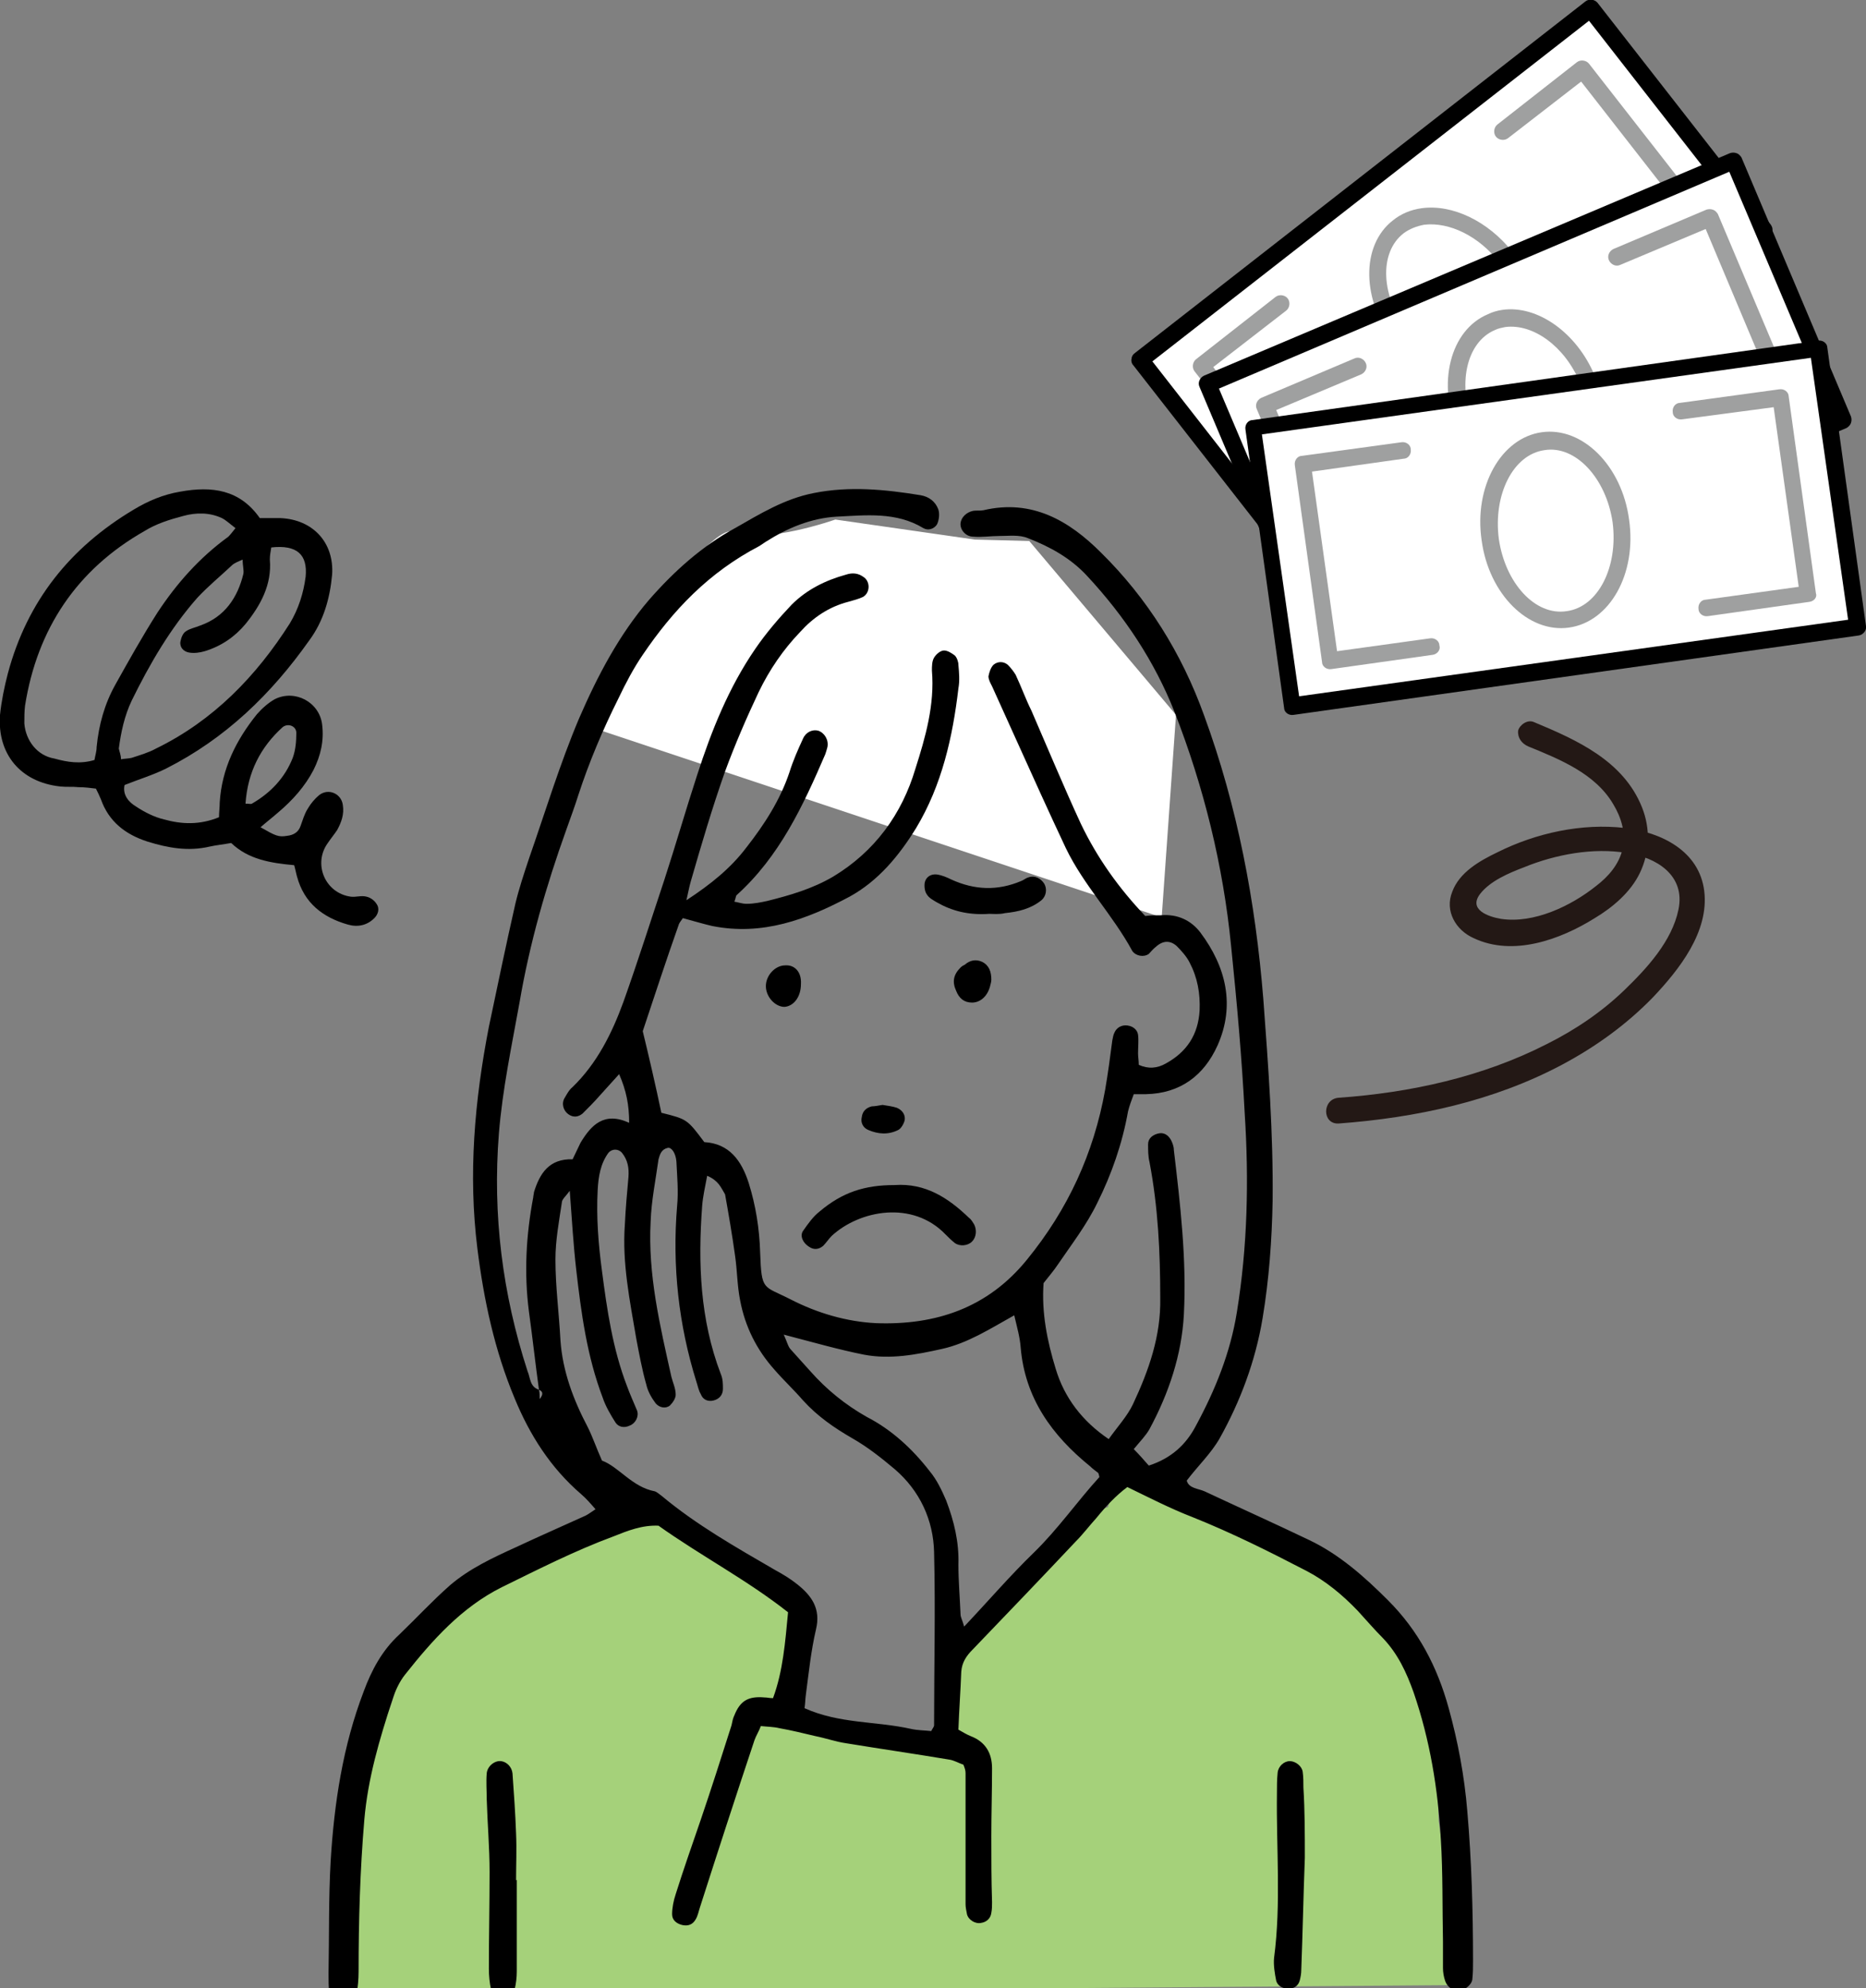
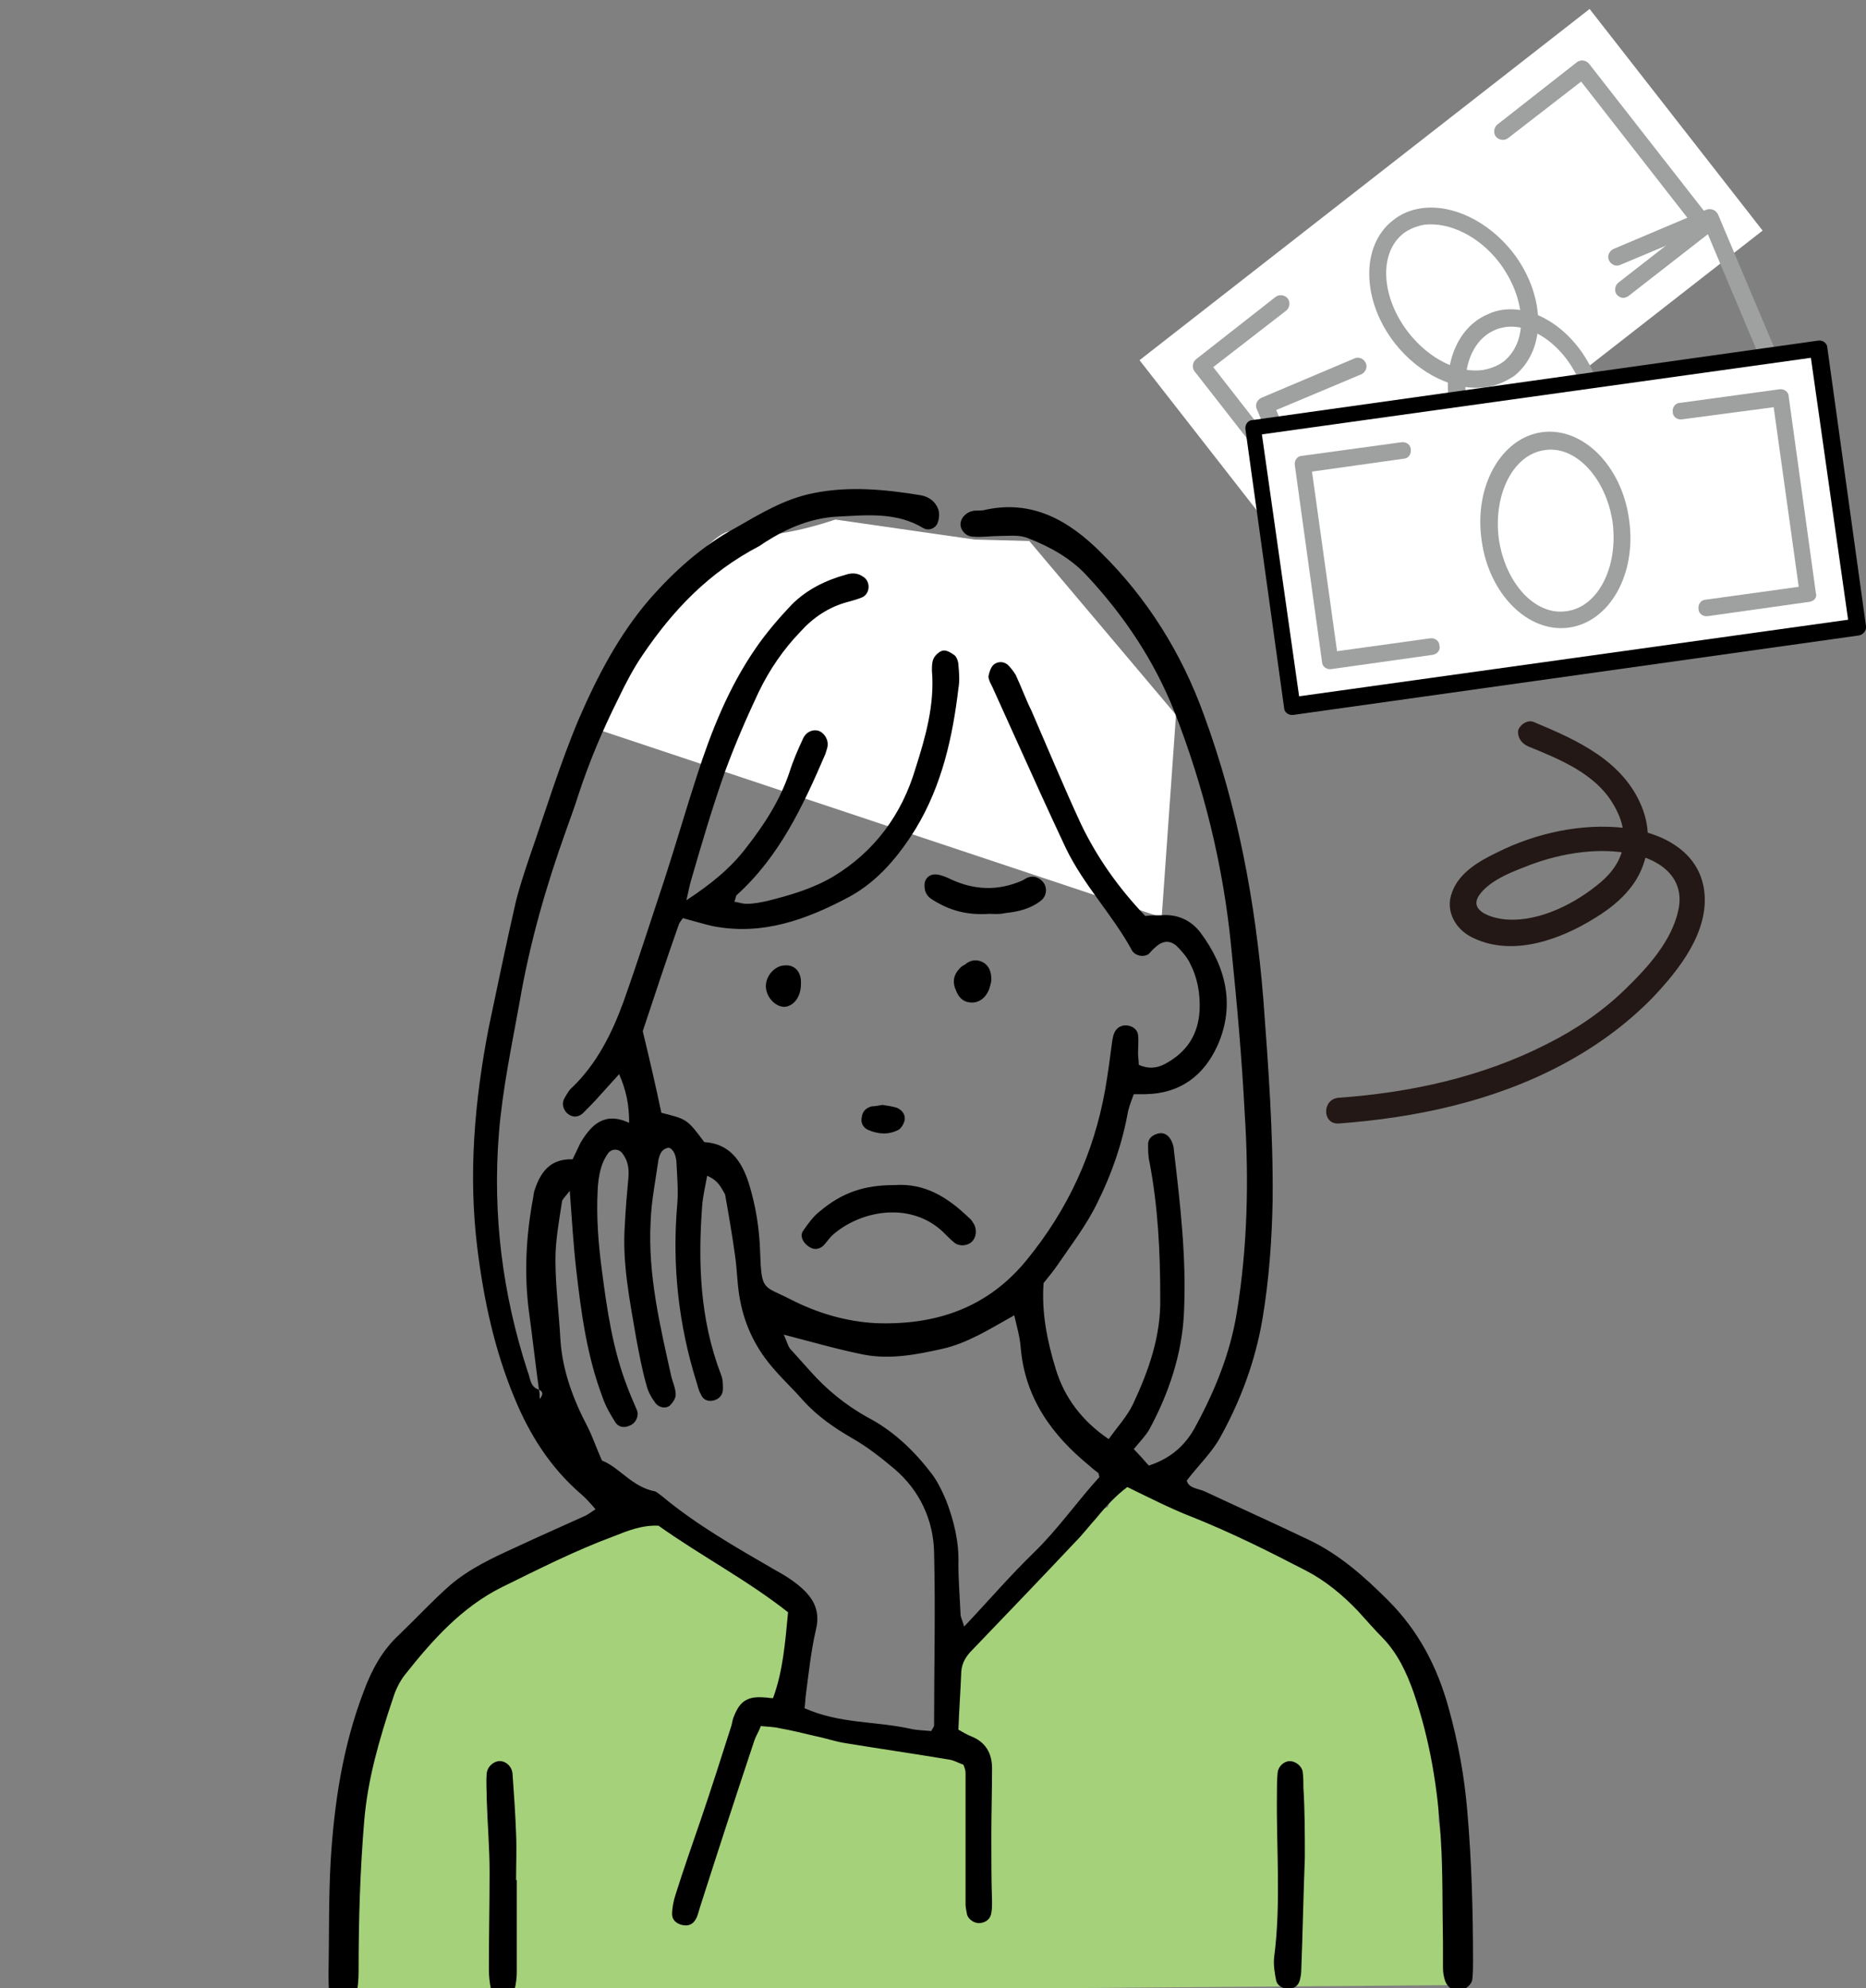
<svg xmlns="http://www.w3.org/2000/svg" version="1.1" id="レイヤー_1" x="0px" y="0px" width="260.7px" height="277.8px" viewBox="0 0 260.7 277.8" style="enable-background:new 0 0 260.7 277.8;" xml:space="preserve">
  <rect x="0" y="0" width="260.7" height="277.8" fill="#808080" stroke="none" />
  <style type="text/css">
	.st0{fill:#FFFFFF;}
	.st1{fill:#A5D17A;}
	.st2{fill-rule:evenodd;clip-rule:evenodd;}
	.st3{fill:#9FA0A0;}
	.st4{fill:#231815;}
</style>
  <g>
    <path class="st0" d="M80.7,101c0,0,17.7-28.5,21.9-26.7c4.2,1.8,14.1-1.7,14.1-1.7l19.5,2.8l7.6,0.2l20.5,24.3l-2,28.3L80.7,101z" />
    <g>
      <path class="st1" d="M203.1,268.9c-0.3-0.4-2-14.1-2.1-14.4c-0.1-3.8-0.3-7.6-0.7-11.4c-0.2-1.5-1.7-4.5-1.9-5.4    c-1.2-6.3-4.2-11.9-9.7-15.5c-0.4-0.3-0.8-0.4-1.2-0.5c-2.8-3.5-6.3-6.3-10.4-8.4c-1.9-1-3.7-0.1-4.7,1.2c-1.5-0.9-3-1.7-4.6-2.5    c-0.3-0.6-0.7-1.1-1.5-1.4c-2.1-1-4.2-1.7-6.2-2.7c-2.6-1.2-4.9,0.7-5.3,2.7c-8.3,2.5-16,12.7-21.2,19c-0.5,5.1-2.5,10-0.1,15.4    c-8-2.7-16-2.7-24.1-3.6c0.9-5.3,5.3-12.5,2.7-15.1c-5.7-7.3-14.3-11.6-22.5-15.7c-0.2,0.2-0.4,0.3-0.6,0.5    c-0.8,0.7-1.1,1.5-1.1,2.3c-5.7,1.2-10.8,4-16,6.9c-0.3,0.2-14.3,9.5-15.3,10.3c-0.5,0.4-0.8,1.1-1.1,1.7    c-0.4,0.7-0.5,1.4-0.4,2.2c-0.1,0.5-0.1,1,0.1,1.5c0.2,0.8-2.6,7.8-4.3,8.1c-2.1,10.6-2.2,23.7-2.5,34.5l154.5-1.2    c1.1-0.5,1.9-1.5,1.9-3.1C204.6,272.2,204.4,270.5,203.1,268.9z" />
      <path class="st2" d="M75.3,194.2c-0.5-3.6-0.9-7.3-1.4-10.9c-0.7-5.4-0.4-10.7,0.6-16c0-0.2,0.1-0.5,0.1-0.7    c0.8-2.6,2.1-4.7,5.4-4.6c0.4-0.8,0.7-1.5,1.1-2.3c1.5-2.5,3.3-4.4,6.8-2.8c0-2.5-0.4-4.5-1.4-6.8c-1,1.1-1.9,2.1-2.8,3.1    c-0.7,0.8-1.5,1.6-2.3,2.4c-0.6,0.5-1.3,0.6-2,0.1c-0.7-0.5-1-1.5-0.5-2.3c0.3-0.5,0.6-1.1,1.1-1.5c3.4-3.3,5.5-7.5,7.1-11.9    c2-5.6,3.8-11.3,5.7-17c1.6-4.9,3-9.8,4.6-14.7c2-6.2,4.4-12.2,8.1-17.6c1.5-2.2,3.3-4.3,5.1-6.2c2.1-2.1,4.7-3.4,7.6-4.2    c0.9-0.3,1.7-0.2,2.4,0.3c1,0.6,1,2.2,0,2.8c-0.6,0.3-1.4,0.5-2.1,0.7c-2.7,0.7-4.9,2.2-6.7,4.2c-2.4,2.5-4.3,5.3-5.8,8.4    c-1.7,3.6-3.3,7.3-4.7,11.1c-1.8,5.1-3.3,10.2-4.8,15.4c-0.2,0.7-0.3,1.3-0.6,2.6c3.5-2.3,6.2-4.5,8.4-7.4c2.5-3.2,4.7-6.6,6-10.5    c0.5-1.6,1.2-3.2,1.9-4.7c0.4-0.9,1.3-1.3,2.1-1.1c0.9,0.3,1.5,1.3,1.3,2.3c-0.1,0.4-0.2,0.7-0.3,1c-3.1,7.2-6.4,14.3-12.4,19.7    c-0.1,0.1-0.1,0.4-0.3,0.9c0.6,0.1,1.1,0.3,1.7,0.3c1,0,2-0.2,2.9-0.4c3.2-0.8,6.3-1.7,9.2-3.4c5.8-3.5,9.6-8.7,11.5-15.1    c1.4-4.4,2.7-8.9,2.3-13.7c0-0.6,0-1.3,0.3-1.8c0.3-0.5,0.9-1,1.4-1c0.5,0,1.1,0.4,1.5,0.7c0.3,0.3,0.5,0.9,0.5,1.3    c0.1,1.1,0.2,2.2,0,3.3c-0.8,6.8-2.3,13.5-5.9,19.5c-2.4,3.9-5.3,7.4-9.3,9.6c-6,3.2-12.2,5.5-19.2,4.1c-1.3-0.3-2.6-0.7-4.1-1.1    c-0.1,0.2-0.5,0.6-0.6,1c-1.7,4.8-3.3,9.7-5,14.8c0.9,3.7,1.8,7.6,2.6,11.4c3.6,0.9,3.6,0.9,6,4.1c3.5,0.2,5.2,2.6,6.2,5.7    c1,3.2,1.5,6.4,1.6,9.7c0.2,5.5,0.4,4.6,4.3,6.6c3.7,1.9,7.8,3.1,11.9,3.3c8.3,0.3,15.6-2.1,21.1-8.9c5.7-7,9.3-14.8,10.9-23.7    c0.4-2.3,0.7-4.6,1-6.9c0.1-0.4,0.1-0.7,0.3-1.1c0.3-0.7,1-1.1,1.8-1c0.8,0.1,1.4,0.6,1.5,1.3c0.1,0.8,0,1.7,0,2.6    c0,0.5,0.1,1,0.1,1.6c1.3,0.6,2.6,0.5,3.8-0.2c2.9-1.6,4.5-4,4.7-7.4c0.1-2.4-0.3-4.6-1.4-6.7c-0.4-0.8-1.1-1.6-1.8-2.3    c-0.9-0.8-1.9-0.8-2.9,0.1c-0.4,0.3-0.7,0.7-1,1c-0.7,0.5-1.8,0.3-2.3-0.4c-2.7-5-6.8-9.2-9.3-14.4c-2.4-5.1-4.7-10.2-7-15.3    c-1.1-2.4-2.2-4.9-3.3-7.3c-0.2-0.4-0.5-0.9-0.5-1.4c0.1-0.5,0.3-1.2,0.7-1.6c0.6-0.5,1.4-0.5,2,0c0.4,0.4,0.8,0.9,1.1,1.4    c0.8,1.7,1.4,3.4,2.2,5c2.3,5.3,4.5,10.6,6.9,15.8c2.3,4.8,5.3,9,9,12.9c0.8-0.1,1.5-0.1,2.2-0.1c2.3-0.2,4.2,0.7,5.5,2.4    c3.6,4.8,4.9,10.2,2.4,15.8c-1.9,4.2-5.2,6.7-10,6.8c-0.5,0-1,0-1.7,0c-0.3,0.8-0.6,1.6-0.8,2.4c-0.8,4.5-2.3,8.8-4.3,12.8    c-1.5,3.1-3.6,5.8-5.5,8.6c-0.6,0.9-1.3,1.7-2,2.6c-0.3,4.1,0.5,8.1,1.7,12c1.2,4,3.7,7.3,7.4,9.8c1.2-1.7,2.6-3.2,3.4-4.9    c2.2-4.7,3.9-9.5,3.8-14.8c0-6.4-0.3-12.7-1.5-19c-0.2-0.8-0.2-1.7-0.2-2.5c0-0.8,0.6-1.3,1.4-1.5c0.8-0.2,1.4,0.2,1.8,0.9    c0.2,0.4,0.4,0.9,0.4,1.4c0.9,7.6,1.8,15.3,1.4,23c-0.3,5.6-2.1,11-4.8,16c-0.5,0.9-1.3,1.7-2.2,2.8c0.7,0.7,1.4,1.5,2.1,2.3    c3.1-1,5.2-2.9,6.6-5.6c2.7-5,4.8-10.2,5.7-15.8c1.5-9.2,1.7-18.5,1.1-27.8c-0.4-7.8-1.1-15.6-1.9-23.4    c-1.1-11.2-3.8-22.2-7.9-32.7c-2.8-7.1-7-13.4-12.2-19c-2.3-2.5-5.2-4.1-8.3-5.3c-1.2-0.5-2.6-0.3-4-0.3c-1.2,0-2.4,0.2-3.6,0.1    c-1.1,0-1.9-1-1.8-1.9c0.1-0.8,0.8-1.5,1.7-1.7c0.5-0.1,1,0,1.5-0.1c6.8-1.6,12,1.5,16.4,5.9c6.5,6.4,11.3,14.1,14.4,22.7    c4.7,12.8,7.2,26.1,8.3,39.7c0.7,9.4,1.4,18.8,1.3,28.2c-0.1,5.5-0.5,11-1.4,16.4c-1,6-3.1,11.6-6,16.8c-1.2,2.1-3,3.8-4.6,5.9    c0.3,1.1,1.6,1.1,2.5,1.5c4.9,2.3,9.8,4.5,14.6,6.8c4.2,2,7.7,5.1,11,8.4c4.3,4.3,6.9,9.3,8.5,15.1c1.3,4.7,2.2,9.5,2.6,14.4    c0.6,6.9,0.8,13.9,0.8,20.9c0,0.9,0,1.7-0.1,2.6c-0.1,0.8-1.1,1.5-1.8,1.6c-0.8,0.1-1.7-0.5-2-1.4c-0.2-0.6-0.3-1.2-0.3-1.8    c0-1.2,0-2.4,0-3.7c-0.1-4.8,0-9.5-0.3-14.3c-0.4-7-1.5-13.8-3.8-20.5c-1-2.8-2.2-5.4-4.3-7.6c-1.2-1.2-2.3-2.5-3.5-3.8    c-2.1-2.2-4.5-4.2-7.2-5.6c-5.2-2.7-10.4-5.3-15.9-7.5c-3.1-1.2-6-2.7-9.1-4.2c-1.6,1.2-3,2.7-4.3,4.3c-1,1.1-1.9,2.3-2.9,3.3    c-4.8,5.1-9.6,10.1-14.4,15.1c-0.9,0.9-1.5,1.8-1.6,3.1c-0.1,2.7-0.3,5.3-0.4,8.1c0.7,0.4,1.2,0.7,1.7,0.9c2.1,0.8,3,2.4,3,4.5    c0,3.2-0.1,6.4-0.1,9.5c0,3.1,0,6.1,0.1,9.2c0,0.5,0,1-0.1,1.5c-0.1,0.8-0.7,1.3-1.4,1.4c-0.8,0.2-1.8-0.4-2-1.2    c-0.1-0.5-0.2-1-0.2-1.4c0-2.2,0-4.4,0-6.6c0-3.9,0-7.8,0-11.7c0-0.4-0.1-0.7-0.3-1.2c-0.6-0.2-1.3-0.6-1.9-0.7    c-4.8-0.8-9.6-1.5-14.5-2.3c-1.4-0.2-2.8-0.7-4.3-1c-1.7-0.4-3.3-0.8-5-1.1c-0.8-0.2-1.7-0.2-2.6-0.3c-0.3,0.8-0.7,1.4-0.9,2    c-2.6,7.8-5.1,15.5-7.6,23.3c-0.2,0.6-0.3,1.2-0.6,1.7c-0.4,0.7-1,1-1.9,0.8c-0.8-0.2-1.4-0.7-1.4-1.5c0-0.9,0.2-1.9,0.5-2.8    c1.1-3.5,2.3-6.9,3.5-10.4c1.5-4.4,2.9-8.8,4.3-13.2c0.1-0.5,0.2-1,0.4-1.4c0.8-2,1.9-2.7,4.2-2.5c0.4,0,0.7,0.1,1.2,0.1    c1.4-3.8,1.7-7.8,2.1-12c-5.7-4.5-12.2-7.9-18.1-12.1c-2.3-0.1-4.3,0.7-6.3,1.5c-5.4,2-10.5,4.6-15.6,7.1    c-5.6,2.8-9.7,7.4-13.5,12.2c-0.8,1-1.4,2.3-1.8,3.6c-1.8,5.5-3.4,10.9-3.9,16.7c-0.6,7.1-0.8,14.1-0.8,21.2    c0,1.1-0.1,2.2-0.3,3.3c-0.2,1.1-1.3,1.6-2.2,1.4c-0.9-0.2-1.5-0.8-1.6-1.8c-0.1-0.8-0.1-1.7-0.1-2.6c0.1-5.3,0-10.5,0.3-15.8    c0.5-8.1,1.7-16,4.6-23.6c1.1-3,2.6-5.8,5-8c2.4-2.3,4.6-4.7,7.1-6.9c2.7-2.3,5.9-3.8,9.2-5.3c3.2-1.5,6.4-2.9,9.7-4.4    c0.4-0.2,0.8-0.5,1.4-0.9c-0.7-0.8-1.3-1.5-2-2.1c-4.3-3.7-7.2-8.3-9.3-13.4c-2.8-6.7-4.3-13.7-5.2-20.9    c-1.3-10.4-0.4-20.7,1.6-31c1.2-5.7,2.4-11.5,3.7-17.2c0.5-2.1,1.2-4.2,1.9-6.3c2.3-6.6,4.3-13.2,7-19.6c2.6-6,5.6-11.7,9.8-16.6    c3.5-4,7.4-7.5,12-10c3.5-2,6.9-4.1,11-4.9c5-1,10-0.5,14.9,0.3c1.2,0.2,2.1,0.9,2.5,2c0.2,0.6,0.1,1.5-0.2,2.1    c-0.4,0.6-1.2,0.9-1.9,0.5c-3.8-2.3-8-1.8-12.1-1.6c-3.6,0.2-6.9,1.6-9.9,3.5c-0.3,0.2-0.6,0.4-0.9,0.6C99,80,94,85.3,89.8,91.5    c-1.3,1.9-2.4,4-3.4,6.1c-2.2,4.4-4.1,8.9-5.6,13.5c-0.5,1.6-1.1,3.2-1.7,4.9c-2.8,7.8-5.1,15.8-6.5,24    c-1.1,6.1-2.4,12.2-2.9,18.4c-0.9,11.4,0.5,22.4,4,33.2C74.1,192.5,74,193.8,75.3,194.2c0.1,0.4,0.1,0.9,0.1,1.3    C75.8,195,76,194.5,75.3,194.2z M98.8,164.3c-0.3,1.6-0.6,2.9-0.7,4.2c-0.6,8-0.3,15.9,2.6,23.5c0.3,0.7,0.3,1.4,0.3,2.1    c0,0.8-0.5,1.4-1.3,1.6c-0.8,0.2-1.5-0.1-1.8-0.9c-0.3-0.5-0.4-1.1-0.6-1.7c-2.5-8-3.4-16.2-2.7-24.6c0.2-2,0-4.1-0.1-6.2    c-0.1-1.2-0.7-2-1.2-1.9c-0.9,0.2-1.1,0.9-1.3,1.6c-0.4,2.9-1,5.8-1.1,8.7c-0.4,7.4,1.3,14.5,2.9,21.7c0.2,0.8,0.6,1.6,0.6,2.5    c0,0.5-0.4,1.1-0.8,1.5c-0.6,0.5-1.5,0.3-2-0.3c-0.6-0.8-1.1-1.7-1.3-2.6c-0.6-2.1-1-4.3-1.4-6.4c-0.9-5.3-2-10.6-1.6-16    c0.1-2.2,0.3-4.4,0.5-6.6c0.1-1.3-0.1-2.4-0.9-3.4c-0.5-0.6-1.4-0.6-1.9,0c-1.1,1.5-1.4,3.3-1.5,5.2c-0.2,3.8,0.1,7.6,0.6,11.3    c0.7,5.4,1.5,10.9,3.5,16.1c0.4,1.1,0.9,2.2,1.4,3.4c0.3,0.8-0.2,1.8-1,2.1c-0.8,0.4-1.6,0.2-2-0.4c-0.7-1.1-1.4-2.3-1.8-3.5    c-2.2-5.8-3-11.8-3.7-17.9c-0.4-3.5-0.6-7-0.9-11c-0.5,0.7-1.1,1.2-1.1,1.6c-0.4,2.7-0.9,5.3-0.9,8c0,3.8,0.5,7.5,0.7,11.3    c0.3,4.3,1.8,8.3,3.8,12.1c0.7,1.4,1.2,2.9,2,4.7c2.4,0.9,4.2,3.7,7.4,4.3c0.3,0.1,0.6,0.4,0.9,0.6c4.9,4.1,10.4,7.2,15.9,10.4    c1.1,0.6,2.1,1.2,3.1,2c2,1.6,3.3,3.4,2.6,6.3c-0.7,3-1,6-1.4,9c-0.1,0.7-0.1,1.4-0.2,2c4.9,2.2,10,1.8,14.9,2.9    c0.9,0.2,1.9,0.2,2.8,0.3c0.2-0.4,0.4-0.6,0.4-0.8c0-8.1,0.2-16.1,0-24.2c-0.1-4.5-2-8.6-5.5-11.6c-1.9-1.6-3.8-3.1-5.9-4.3    c-2.6-1.5-4.9-3.1-6.9-5.3c-1.3-1.5-2.7-2.8-4-4.3c-2.5-2.8-4.1-6-4.8-9.7c-0.4-2-0.4-4.1-0.7-6.2c-0.4-2.9-0.9-5.8-1.4-8.6    C100.7,165.9,100.4,165,98.8,164.3z M109.5,186.5c0.5,1.1,0.6,1.7,1,2.1c0.9,1,1.8,2,2.7,3c2.3,2.6,4.9,4.7,7.9,6.4    c3.5,1.8,6.4,4.5,8.8,7.6c1,1.2,1.7,2.7,2.3,4.1c1.1,2.9,1.8,5.8,1.7,8.9c0,2.3,0.2,4.6,0.3,7c0,0.4,0.3,0.9,0.5,1.7    c3.4-3.6,6.4-7.1,9.7-10.3c3.4-3.3,6.1-7.2,9.2-10.6c-0.1-0.4-0.1-0.5-0.2-0.6c-0.4-0.3-0.8-0.6-1.1-0.9    c-5.3-4.3-9.1-9.5-9.7-16.6c-0.1-1.4-0.5-2.8-0.9-4.5c-3.4,1.9-6.5,3.9-10.1,4.7c-3.6,0.8-7.2,1.5-10.9,0.8    C117.2,188.6,113.7,187.6,109.5,186.5z" />
-       <path class="st2" d="M41.1,120.9c-3.3-0.3-6.4-0.8-8.8-3.1c-1.1,0.2-2.1,0.3-3,0.5c-3,0.7-5.8,0.2-8.7-0.7c-3.1-1-5.4-2.8-6.5-5.9    c-0.2-0.5-0.4-0.9-0.7-1.5c-0.8-0.1-1.6-0.2-2.4-0.2c-0.9-0.1-1.7,0-2.6-0.1c-5.5-0.6-8.8-4.5-8.4-10C0.2,98,0.6,96,1.1,94.1    c2.7-10.1,8.7-17.6,17.6-22.9c2-1.2,4.1-2.1,6.5-2.5c4.4-0.8,8.3-0.3,11.1,3.7c1,0,2,0,2.9,0c4.5,0.2,7.5,3.4,7.2,7.9    c-0.3,3.3-1.2,6.5-3.2,9.2c-5.3,7.5-11.7,13.7-20,17.9c-1.8,0.9-3.8,1.5-5.8,2.3c-0.3,1.4,0.6,2.4,1.6,3c1.2,0.8,2.6,1.5,3.9,1.8    c2.5,0.7,5,0.8,7.7-0.3c0-0.7,0.1-1.4,0.1-2.1c0.3-4.7,2.3-8.7,5.2-12.3c0.7-0.8,1.6-1.6,2.5-2.1c2.8-1.4,6.2,0.4,6.6,3.5    c0.3,2.3-0.2,4.4-1.2,6.4c-1.2,2.3-2.9,4.2-4.9,5.9c-0.8,0.7-1.7,1.4-2.5,2.1c2.1,1.2,2.5,1.4,3.7,1.2c0.9-0.1,1.6-0.5,1.9-1.4    c0.3-0.8,0.5-1.6,1-2.4c0.4-0.7,1-1.4,1.6-1.9c1.3-1,3.1-0.2,3.3,1.4c0.2,1.3-0.2,2.4-0.8,3.5c-0.4,0.6-0.9,1.2-1.3,1.8    c-2.1,2.9-0.4,7,3.2,7.5c0.7,0.1,1.5-0.2,2.2,0c0.5,0.1,1.1,0.5,1.4,1c0.5,0.7,0.2,1.5-0.3,2c-1,1-2.3,1.3-3.7,0.9    c-3.5-1-6.1-3-7.1-6.7C41.4,122.2,41.3,121.6,41.1,120.9z M13.2,106.2c0.1-0.6,0.3-1.2,0.3-1.8c0.3-3.1,1.1-6,2.6-8.7    c1.9-3.4,3.8-6.8,5.9-10.1c2.7-4.1,5.9-7.7,9.9-10.6c0.3-0.3,0.6-0.7,1-1.2c-0.8-0.6-1.3-1.1-1.9-1.4c-1.7-0.8-3.6-0.8-5.4-0.3    c-1.9,0.5-3.8,1.1-5.4,2.1c-9.5,5.4-15,13.7-16.7,24.4c-0.1,0.8-0.1,1.7-0.1,2.5c0.2,2.4,1.8,4.5,4.2,4.9    C9.4,106.5,11.2,106.8,13.2,106.2z M16.9,106.1c0.6-0.1,1.1-0.1,1.5-0.2c1.2-0.4,2.3-0.7,3.4-1.3c8-3.9,14-10.1,18.7-17.5    c1.2-2,1.9-4.2,2.2-6.5c0.3-3.1-1.2-4.5-4.8-4.1c-0.1,0.6-0.2,1.1-0.2,1.7c0.3,3.5-1.3,6.4-3.4,9c-1.5,1.8-3.4,3.1-5.7,3.8    c-0.7,0.2-1.4,0.3-2.1,0.2c-0.8-0.1-1.4-0.7-1.3-1.5c0.1-0.5,0.3-1.2,0.8-1.5c0.6-0.4,1.3-0.5,2-0.8c3.4-1.2,5.2-3.9,6-7.2    c0.1-0.5-0.1-1.1-0.1-2c-0.7,0.3-1.2,0.5-1.5,0.8c-1.6,1.5-3.3,2.9-4.8,4.5c-3.8,4.3-6.7,9.3-9.2,14.4c-1,2.1-1.5,4.4-1.8,6.7    C16.7,105.1,16.9,105.5,16.9,106.1z M34.3,112.3c0.5,0,0.8,0.1,0.9,0c2.6-1.5,4.6-3.6,5.7-6.4c0.4-1.1,0.5-2.3,0.5-3.5    c0-0.9-1.1-1.4-1.9-0.8C36.4,104.4,34.6,107.9,34.3,112.3z" />
      <path class="st2" d="M72.2,262.7c0,4.3,0,8.5,0,12.8c0,0.8-0.1,1.7-0.3,2.5c-0.2,0.7-0.9,1.2-1.7,1.2c-0.8,0-1.4-0.5-1.6-1.2    c-0.2-0.9-0.3-1.9-0.3-2.9c0-4.5,0.1-9,0.1-13.5c0-3.4-0.3-6.8-0.4-10.2c0-1.2-0.1-2.4,0-3.6c0.1-1,1.1-1.8,2-1.7    c0.8,0.1,1.5,0.8,1.6,1.7c0.2,2.8,0.4,5.6,0.5,8.4c0.1,2.2,0,4.4,0,6.6C72.1,262.7,72.2,262.7,72.2,262.7z" />
      <path class="st2" d="M182.3,259.6c-0.2,5.2-0.3,10.5-0.5,15.7c0,0.5-0.1,1-0.2,1.4c-0.2,0.8-0.8,1.2-1.6,1.2    c-0.8,0-1.5-0.4-1.7-1.1c-0.2-1-0.4-2.2-0.3-3.2c1-7.6,0.3-15.3,0.4-23c0-1,0-1.9,0.1-2.9c0.1-0.9,0.9-1.6,1.7-1.6    c0.8,0,1.7,0.7,1.8,1.5c0.1,0.7,0.1,1.5,0.1,2.2C182.3,253,182.3,256.3,182.3,259.6C182.3,259.6,182.3,259.6,182.3,259.6z" />
      <path class="st2" d="M125,165.6c4.3-0.3,7.5,1.8,10.4,4.6c0.3,0.2,0.5,0.6,0.7,0.9c0.4,0.8,0.3,1.8-0.3,2.4    c-0.6,0.6-1.7,0.7-2.4,0.2c-0.5-0.4-0.9-0.8-1.3-1.2c-4.6-4.8-12-3.4-15.9,0.2c-0.4,0.4-0.8,1-1.2,1.4c-0.6,0.5-1.3,0.6-2,0.1    c-0.8-0.5-1.3-1.5-0.8-2.2c0.7-1,1.4-2,2.3-2.7C117.7,166.6,120.8,165.6,125,165.6z" />
      <path class="st2" d="M138.2,127.7c-2.9,0.2-5.2-0.4-7.3-1.6c-0.5-0.3-1.1-0.6-1.4-1.1c-0.3-0.4-0.4-1.1-0.3-1.7    c0.2-0.8,0.9-1.2,1.7-1.1c0.7,0.1,1.4,0.4,2,0.7c3.3,1.5,6.5,1.6,9.8,0.2c0.3-0.1,0.6-0.4,1-0.5c0.8-0.3,1.7,0.1,2.2,0.9    c0.4,0.7,0.3,1.7-0.4,2.3c-1.5,1.2-3.2,1.6-5.1,1.8C139.6,127.8,138.7,127.7,138.2,127.7z" />
      <path class="st2" d="M138.5,136.9c0,0.3-0.1,0.6-0.2,1c-0.4,1.4-1.4,2.2-2.5,2.2c-1.1,0-1.8-0.6-2.2-1.6c-0.6-1.3-0.4-2.3,0.6-3.3    c0.2-0.2,0.4-0.3,0.6-0.4c0.7-0.6,1.5-0.8,2.4-0.4C138.2,134.9,138.5,135.8,138.5,136.9z" />
      <path class="st2" d="M111.9,137.5c0,1.8-1,3.1-2.3,3.2c-1.3,0-2.6-1.4-2.6-2.9c0-1.5,1.3-2.9,2.7-2.9    C111,134.8,112,135.8,111.9,137.5z" />
      <path class="st2" d="M123.3,154.4c0.6,0.1,1.4,0.2,2,0.4c0.7,0.3,1.2,0.9,1.1,1.7c-0.1,0.5-0.5,1.2-0.9,1.4    c-1.4,0.7-2.8,0.6-4.2,0c-0.7-0.3-1.1-1-0.9-1.8c0.1-0.8,0.6-1.3,1.4-1.5C122.2,154.6,122.7,154.5,123.3,154.4z" />
    </g>
  </g>
  <g>
    <g>
      <g>
        <g>
          <rect x="162.9" y="21.6" transform="matrix(0.788 -0.615 0.615 0.788 17.555 133.495)" class="st0" width="79.8" height="39.3" />
-           <path d="M183.6,82.4c-0.4,0.1-0.8-0.1-1.1-0.4l-24.2-31c-0.2-0.2-0.3-0.6-0.2-0.9c0-0.3,0.2-0.6,0.5-0.8l62.9-49.1      c0.5-0.4,1.3-0.3,1.7,0.2l24.2,31c0.2,0.3,0.3,0.6,0.2,0.9c0,0.3-0.2,0.6-0.5,0.8l-62.9,49.1C184,82.3,183.8,82.4,183.6,82.4z       M161,50.5l22.7,29.1l61-47.6L222,2.9L161,50.5z" />
        </g>
        <path class="st3" d="M185.1,74.2c-0.4,0.1-0.8-0.1-1.1-0.4l-17.1-21.9c-0.4-0.5-0.3-1.3,0.2-1.7l11.1-8.7     c0.5-0.4,1.3-0.3,1.7,0.2c0.4,0.5,0.3,1.3-0.2,1.7l-10.2,7.9l15.6,20l10.4-8.1c0.5-0.4,1.3-0.3,1.7,0.2c0.4,0.5,0.3,1.3-0.2,1.7     L185.7,74C185.5,74.1,185.3,74.2,185.1,74.2z" />
        <path class="st3" d="M227,41.6c-0.4,0.1-0.8-0.1-1.1-0.4c-0.4-0.5-0.3-1.3,0.2-1.7l10.4-8.1l-15.6-20l-10.2,7.9     c-0.5,0.4-1.3,0.3-1.7-0.2c-0.4-0.5-0.3-1.3,0.2-1.7l11.1-8.7c0.5-0.4,1.3-0.3,1.7,0.2l17.1,21.9c0.4,0.5,0.3,1.3-0.2,1.7     l-11.3,8.8C227.4,41.5,227.2,41.5,227,41.6z" />
        <path class="st3" d="M207.6,54.1c-4.3,0.6-9.3-1.8-12.7-6.1c-4.7-6-4.8-13.7-0.3-17.2c1.1-0.9,2.5-1.5,4-1.7     c4.3-0.6,9.3,1.8,12.7,6.1c2.2,2.8,3.5,6.2,3.6,9.4c0.1,3.3-1.1,6.1-3.3,7.9C210.4,53.3,209.1,53.9,207.6,54.1z M199,31.4     c-1.1,0.2-2.1,0.6-2.9,1.2c-3.5,2.7-3.2,8.9,0.7,13.9c2.9,3.7,7,5.7,10.4,5.2c1.1-0.2,2.1-0.6,2.9-1.2c1.6-1.3,2.5-3.4,2.4-5.9     c-0.1-2.7-1.2-5.5-3.1-8C206.6,33,202.5,31,199,31.4z" />
      </g>
      <g>
        <g>
-           <rect x="173.2" y="36.5" transform="matrix(0.921 -0.39 0.39 0.921 -5.022 87.591)" class="st0" width="79.8" height="39.3" />
-           <path d="M184.2,91c-0.5,0.1-1.1-0.2-1.3-0.7l-15.3-36.2c-0.3-0.6,0-1.3,0.6-1.6l73.5-31.1c0.3-0.1,0.6-0.1,0.9,0      c0.3,0.1,0.5,0.3,0.7,0.6l15.3,36.2c0.1,0.3,0.1,0.6,0,0.9c-0.1,0.3-0.3,0.5-0.6,0.7l-73.5,31.1C184.4,91,184.3,91,184.2,91z       M170.3,54.3l14.4,34L256,58l-14.4-34L170.3,54.3z" />
-         </g>
+           </g>
        <path class="st3" d="M187.7,83.5c-0.2,0-0.4,0-0.6-0.1c-0.3-0.1-0.5-0.3-0.7-0.6l-10.8-25.6c-0.3-0.6,0-1.3,0.6-1.6l13-5.5     c0.6-0.3,1.3,0,1.6,0.6c0.3,0.6,0,1.3-0.6,1.6l-11.9,5l9.9,23.4l12.1-5.1c0.6-0.3,1.3,0,1.6,0.6c0.3,0.6,0,1.3-0.6,1.6L188,83.4     C187.9,83.4,187.8,83.4,187.7,83.5z" />
        <path class="st3" d="M236.7,62.7c-0.5,0.1-1.1-0.2-1.3-0.7c-0.3-0.6,0-1.3,0.6-1.6l12.1-5.1L238.3,32l-11.9,5     c-0.6,0.3-1.3,0-1.6-0.6c-0.3-0.6,0-1.3,0.6-1.6l13-5.5c0.3-0.1,0.6-0.1,0.9,0c0.3,0.1,0.5,0.3,0.7,0.6l10.8,25.6     c0.1,0.3,0.1,0.6,0,0.9c-0.1,0.3-0.3,0.5-0.6,0.7L237,62.6C236.9,62.7,236.8,62.7,236.7,62.7z" />
        <path class="st3" d="M216.6,69.8c-4.9,0.7-10.4-3.2-12.9-9.2c-3-7-1.1-14.5,4.2-16.7c0.6-0.3,1.3-0.5,2-0.6     c4.9-0.7,10.4,3.2,12.9,9.2c3,7,1.1,14.5-4.2,16.7C218,69.5,217.3,69.7,216.6,69.8z M210.3,45.7c-0.5,0.1-1,0.2-1.4,0.4     c-4.1,1.7-5.4,7.8-2.9,13.6c2.1,5,6.5,8.3,10.4,7.7c0.5-0.1,1-0.2,1.4-0.4c4.1-1.7,5.4-7.8,2.9-13.6     C218.6,48.4,214.2,45.2,210.3,45.7z" />
      </g>
      <g>
        <g>
          <rect x="177.4" y="54" transform="matrix(0.99 -0.139 0.139 0.99 -8.106 30.798)" class="st0" width="79.8" height="39.3" />
          <path d="M259.7,88.8l-79,11.1c-0.7,0.1-1.3-0.4-1.3-1l-5.4-38.9c-0.1-0.7,0.4-1.3,1-1.3l79-11.1c0.7-0.1,1.3,0.4,1.3,1l5.4,38.9      C260.8,88.1,260.3,88.7,259.7,88.8z M181.5,97.3l76.7-10.7L253,50l-76.7,10.7L181.5,97.3z" />
        </g>
        <path class="st3" d="M200.2,91.5l-14.2,2c-0.7,0.1-1.3-0.4-1.3-1l-3.8-27.5c-0.1-0.7,0.4-1.3,1-1.3l13.9-1.9     c0.7-0.1,1.3,0.4,1.3,1c0.1,0.7-0.4,1.3-1,1.3l-12.8,1.8l3.5,25.1l13-1.8c0.7-0.1,1.3,0.4,1.3,1     C201.3,90.8,200.8,91.4,200.2,91.5z" />
        <path class="st3" d="M252.8,84.1l-14.2,2c-0.7,0.1-1.3-0.4-1.3-1c-0.1-0.7,0.4-1.3,1-1.3l13-1.8l-3.5-25.1L235,58.6     c-0.7,0.1-1.3-0.4-1.3-1c-0.1-0.7,0.4-1.3,1-1.3l13.9-1.9c0.7-0.1,1.3,0.4,1.3,1l3.8,27.5C253.9,83.4,253.5,84,252.8,84.1z" />
        <path class="st3" d="M219.2,87.7c-5.7,0.8-11.2-4.7-12.2-12.2c-1.1-7.5,2.7-14.3,8.4-15.1c5.7-0.8,11.2,4.7,12.2,12.2     C228.7,80.2,224.9,86.9,219.2,87.7z M215.8,62.9c-4.4,0.6-7.2,6.2-6.4,12.4c0.9,6.2,5.1,10.8,9.5,10.1c4.4-0.6,7.2-6.2,6.4-12.4     C224.4,66.8,220.1,62.2,215.8,62.9z" />
      </g>
    </g>
    <g>
      <g>
        <path class="st4" d="M213.5,104.3c4.4,1.8,9.4,3.8,11.9,8.1c1.1,1.8,1.8,4.1,1.3,6.2c-0.5,2.2-2,3.9-3.7,5.2     c-3.5,2.8-8.7,5.3-13.3,4.6c-1.8-0.3-4.6-1.3-2.9-3.5c1.4-1.8,4-2.9,6.1-3.7c4.4-1.8,9.7-2.8,14.4-2c4.1,0.6,8.2,3.1,7.2,7.9     c-0.9,4.4-4.4,8.2-7.5,11.2c-3.2,3.1-6.9,5.6-10.9,7.6c-9,4.6-19.1,6.8-29.1,7.5c-2.3,0.2-2.3,3.7,0,3.6     c10.8-0.8,21.6-3.1,31.2-8.2c4.7-2.5,9-5.6,12.7-9.4c3.7-3.9,7.9-9.2,7.2-14.9c-0.7-5.6-6-8.2-11.1-8.8c-6-0.7-12.4,0.7-17.8,3.4     c-2.5,1.2-5.3,2.8-6.3,5.5c-1.1,2.7,0.5,5.4,3,6.5c5.5,2.6,12.1,0.2,16.9-2.8c2.5-1.5,5-3.6,6.3-6.3c1.4-2.9,1.5-6.2,0.3-9.2     c-2.6-6.5-9.1-9.4-15.1-11.9c-0.9-0.4-2,0.4-2.2,1.2C212,103.1,212.6,103.9,213.5,104.3L213.5,104.3z" />
      </g>
    </g>
  </g>
</svg>